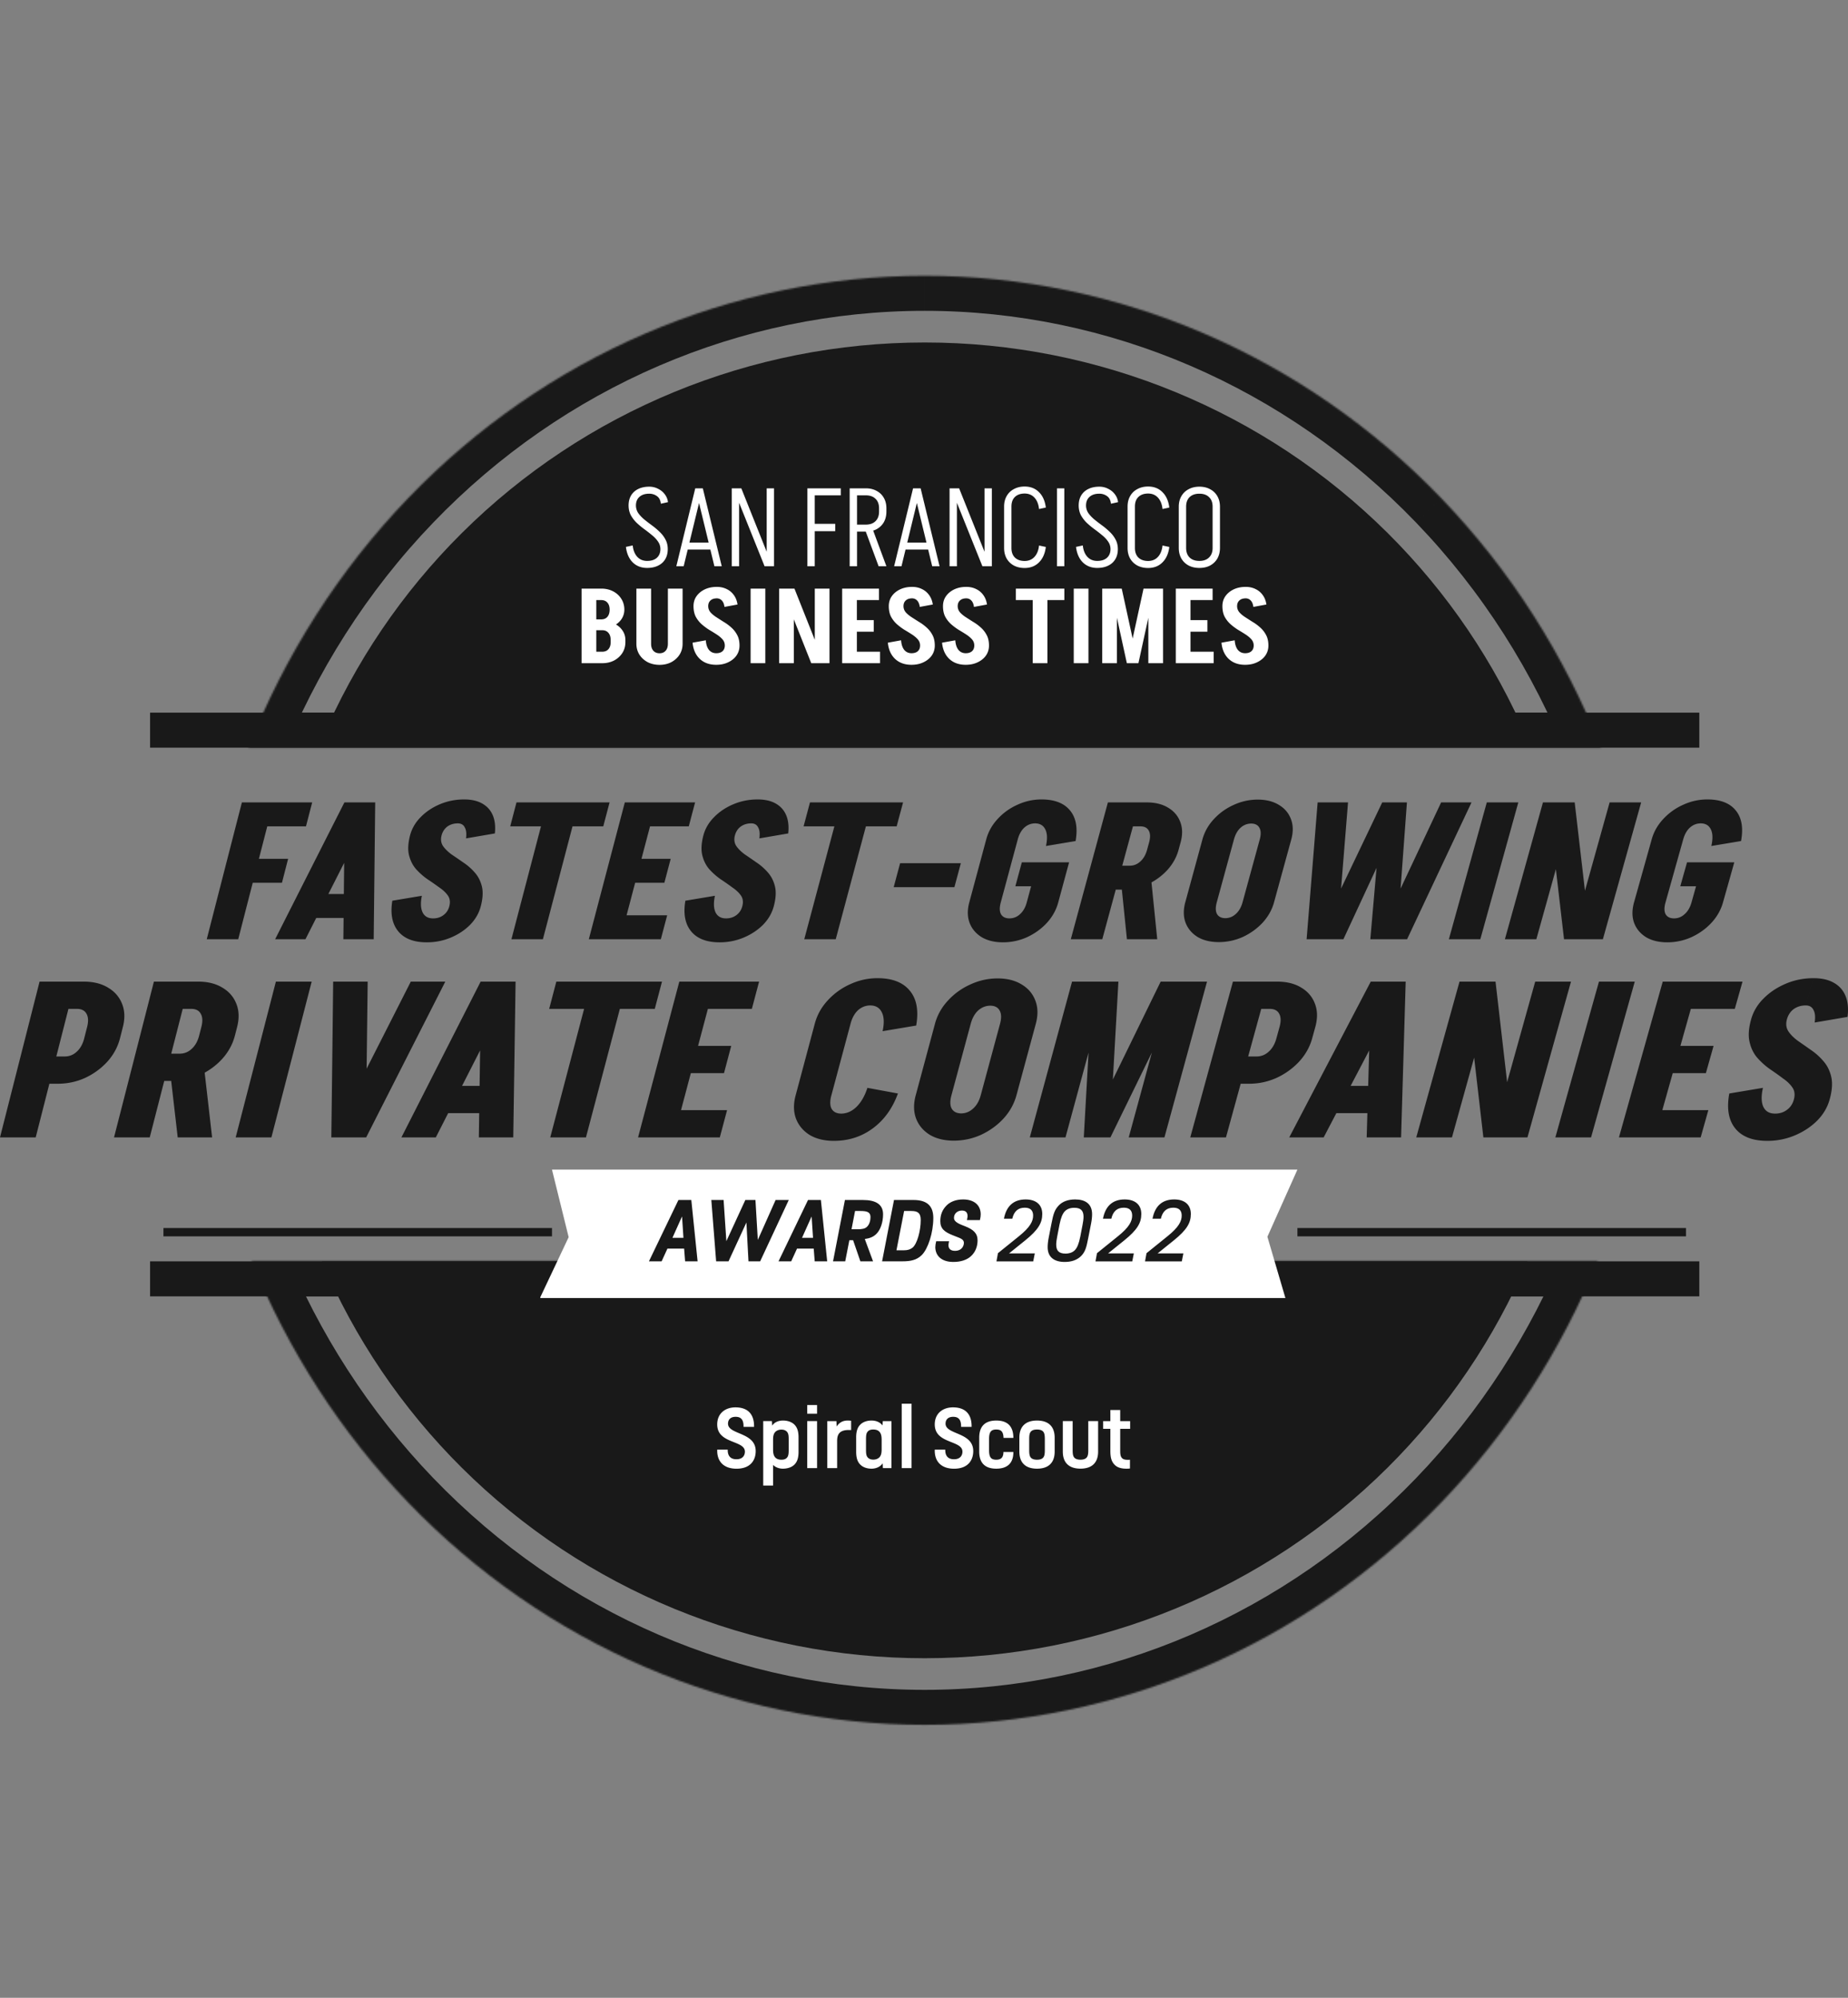
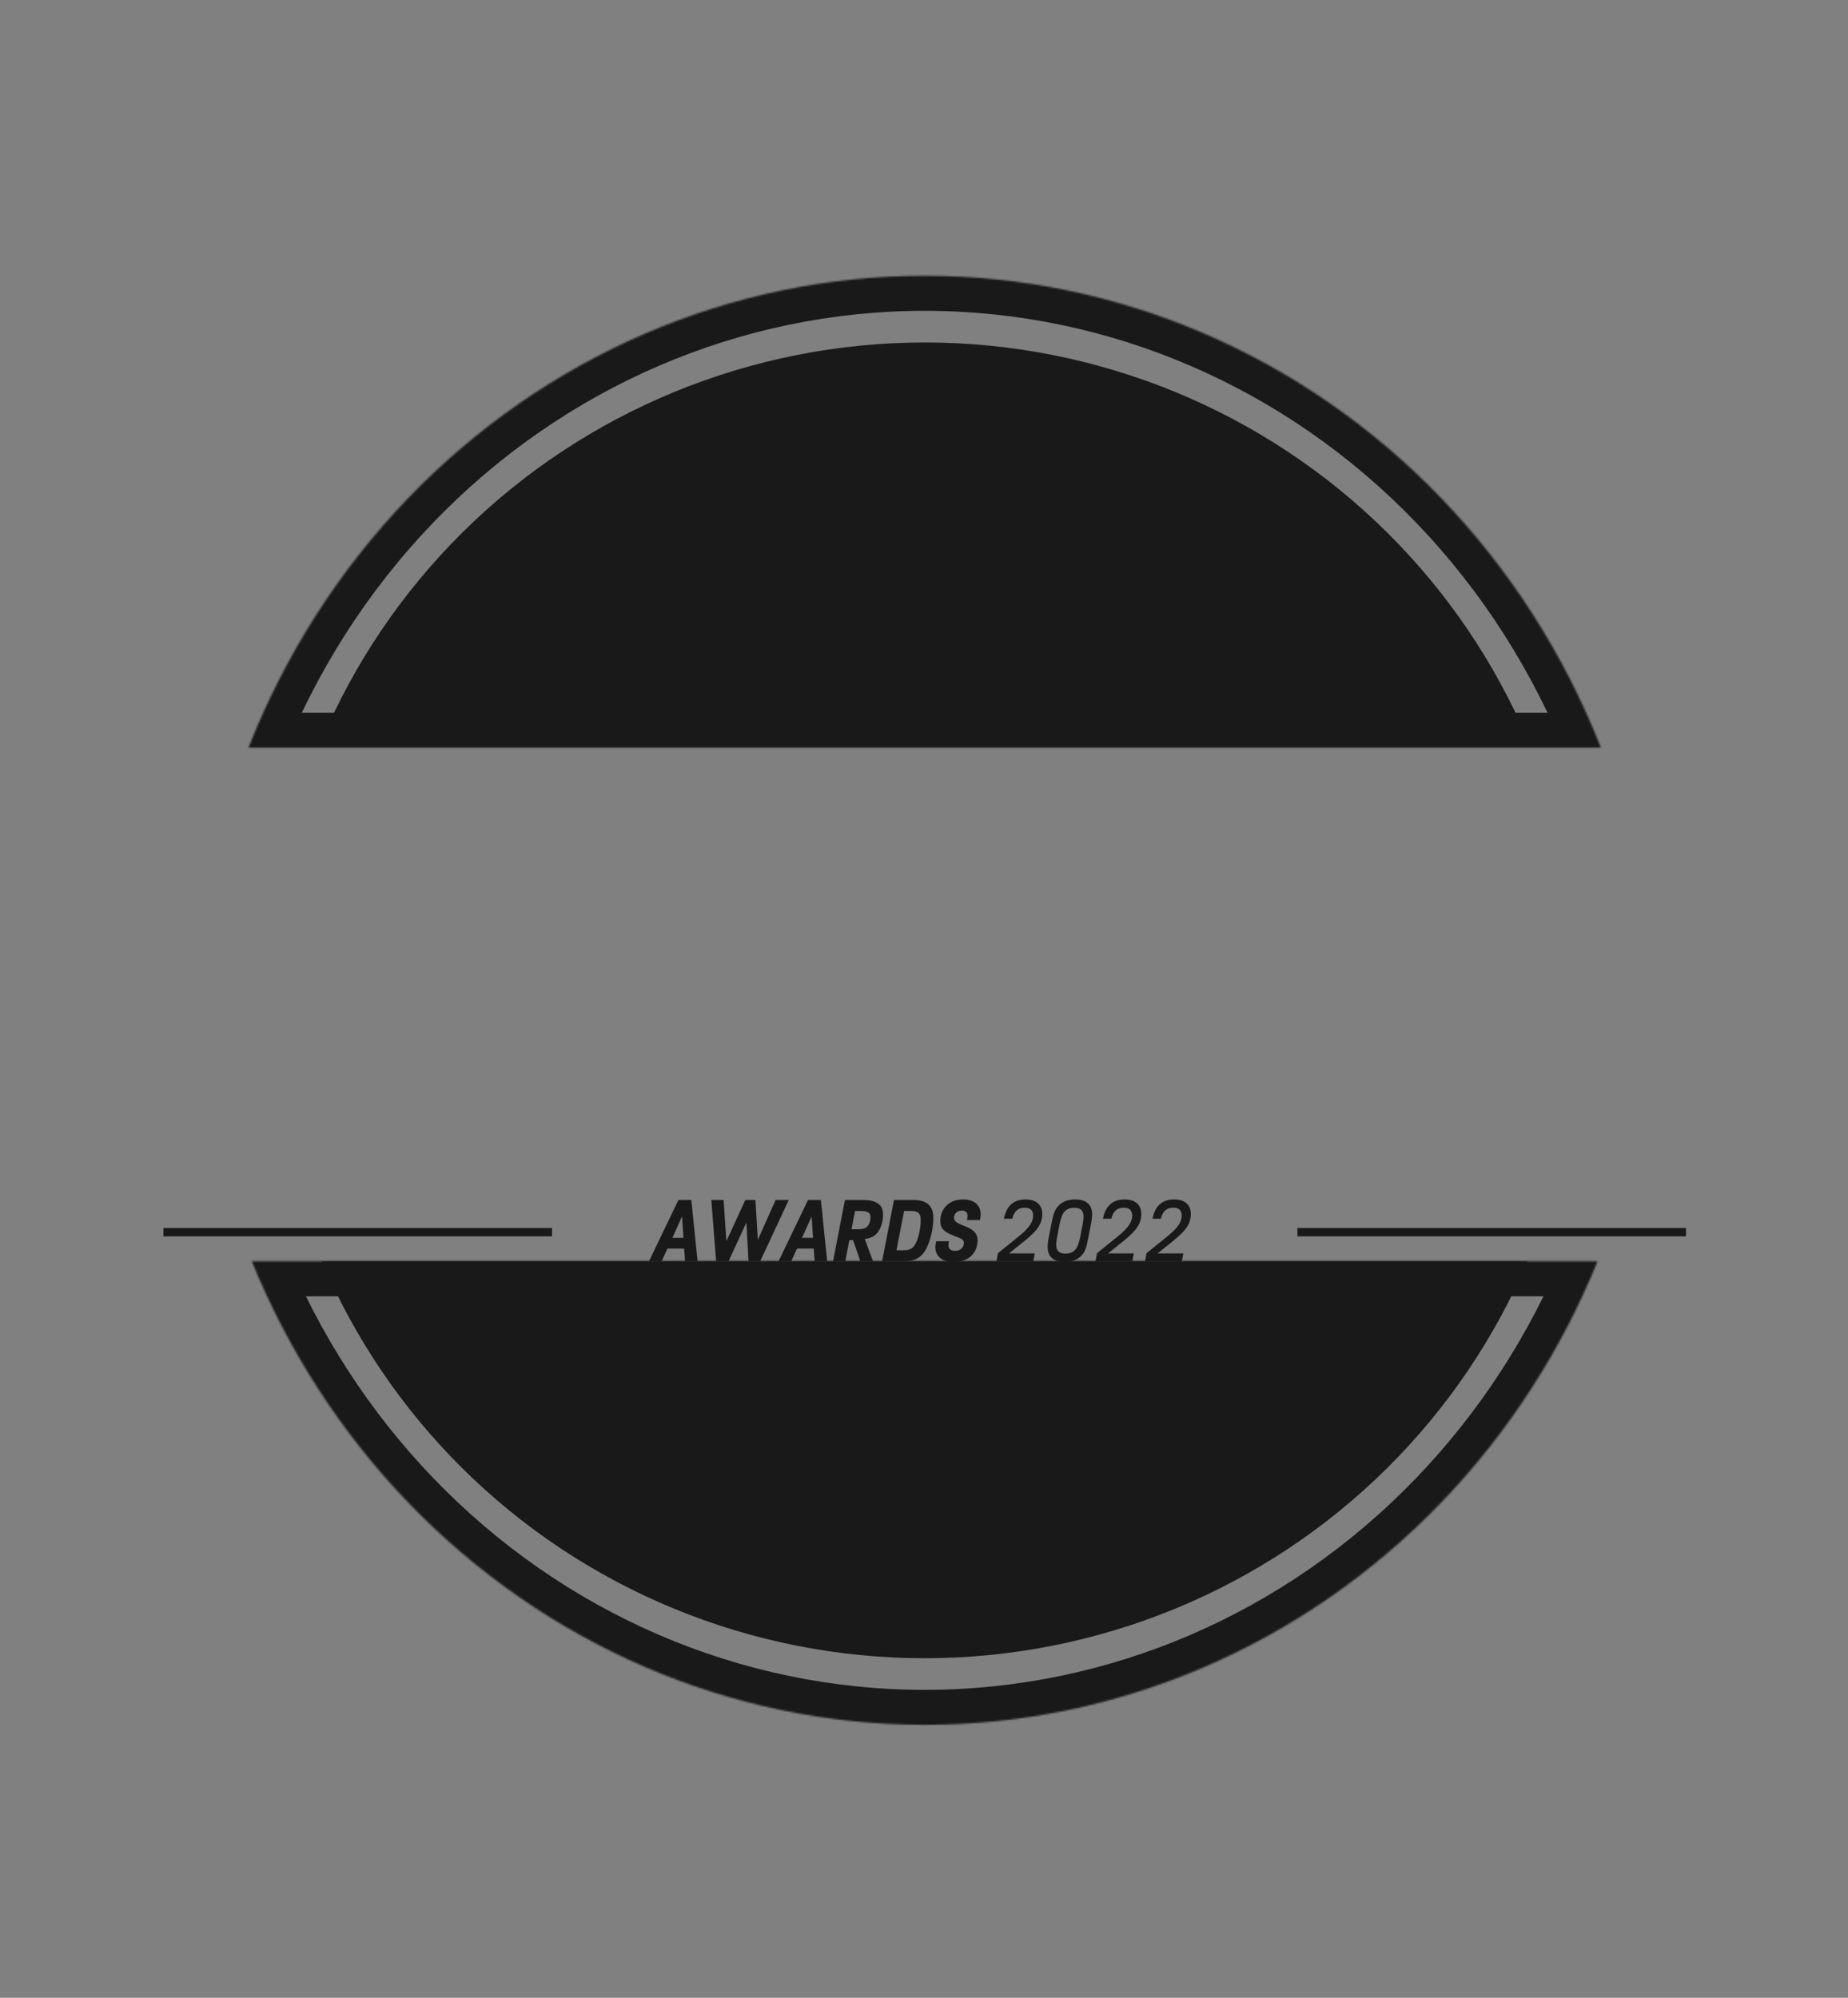
<svg xmlns="http://www.w3.org/2000/svg" width="1110" height="1200" fill="none">
  <rect width="100%" height="100%" fill="#808080" stroke="none" />
  <g clip-path="url(#a)">
    <g clip-path="url(#b)">
      <path fill="#191919" fill-rule="evenodd" d="M193.326 757.647c19.543 45.881 47.921 88.065 84.062 123.978 73.731 73.26 173.73 114.417 278.001 114.417 104.269 0 204.269-41.157 277.999-114.417 36.142-35.913 64.521-78.097 84.062-123.978H193.326ZM917.521 444.107c-19.542-45.881-47.921-88.065-84.062-123.978-73.73-73.26-173.73-114.417-278-114.417-104.27 0-204.27 41.157-278 114.417-36.142 35.913-64.521 78.097-84.062 123.978h724.124Z" clip-rule="evenodd" />
      <mask id="c" width="813" height="285" x="149" y="165" maskUnits="userSpaceOnUse" style="mask-type:alpha">
        <path fill="#fff" fill-rule="evenodd" d="M961.585 449.122c-21.86-55.532-54.245-106.573-95.845-149.824-82.304-85.574-193.933-133.649-310.33-133.648-116.396 0-228.025 48.074-310.33 133.648-41.599 43.251-73.986 94.292-95.844 149.824h812.349Z" clip-rule="evenodd" />
      </mask>
      <g mask="url(#c)">
        <path fill="#191919" d="m865.733 299.314 15.161-14.582-15.161 14.582Zm95.844 149.824v21.035h30.885l-11.311-28.74-19.574 7.705ZM245.072 299.314l15.161 14.581-15.161-14.581Zm-95.844 149.824-19.573-7.705-11.313 28.74h30.886v-21.035Zm701.344-135.243c39.648 41.223 70.556 89.912 91.432 142.948l39.147-15.41c-22.842-58.029-56.706-111.42-100.257-156.701l-30.322 29.163ZM555.403 186.701c110.547-.001 216.741 45.651 295.169 127.194l30.322-29.163c-86.181-89.603-203.246-140.101-325.491-140.1v42.069Zm-295.17 127.194c78.429-81.543 184.622-127.194 295.17-127.194v-42.069c-122.246 0-239.31 50.497-325.491 140.101l30.321 29.162Zm-91.432 142.948c20.876-53.035 51.784-101.725 91.432-142.948l-30.321-29.162c-43.551 45.28-77.415 98.671-100.257 156.7l39.146 15.41Zm-19.573 13.33h812.349v-42.07H149.228v42.07Z" />
      </g>
      <mask id="d" width="809" height="280" x="151" y="757" maskUnits="userSpaceOnUse" style="mask-type:alpha">
        <path fill="#fff" fill-rule="evenodd" d="M151.251 757.6c21.814 53.592 53.494 102.866 93.839 144.814 82.305 85.573 193.933 133.646 310.33 133.646 116.397 0 228.026-48.073 310.331-133.646 40.345-41.948 72.024-91.222 93.838-144.814H151.251Z" clip-rule="evenodd" />
      </mask>
      <g mask="url(#d)">
        <path fill="#191919" d="m245.093 902.431-15.161 14.581 15.161-14.581Zm-93.839-144.815v-21.035h-31.273l11.79 28.965 19.483-7.93Zm714.499 144.815 15.161 14.581-15.161-14.581Zm93.839-144.815 19.482 7.93 11.791-28.965h-31.273v21.035ZM260.253 887.849c-38.452-39.98-68.685-86.984-89.517-138.163l-38.965 15.86c22.796 56.006 55.923 107.55 98.161 151.466l30.321-29.163Zm295.17 127.191c-110.547 0-216.741-45.648-295.17-127.191l-30.321 29.163c86.181 89.608 203.245 140.098 325.491 140.098v-42.07Zm295.169-127.191c-78.428 81.543-184.622 127.191-295.169 127.191v42.07c122.245 0 239.31-50.49 325.491-140.098l-30.322-29.163Zm89.518-138.163c-20.833 51.179-51.065 98.183-89.518 138.163l30.322 29.163c42.238-43.916 75.364-95.46 98.16-151.466l-38.964-15.86Zm19.482-13.105H151.254v42.07h808.338v-42.07Z" />
      </g>
-       <path fill="#191919" d="M1020.69 428.07H90.147v21.035h930.543V428.07ZM1020.69 757.647H90.147v21.035h930.543v-21.035Z" />
-       <path fill="#fff" d="M396.678 329.908c0-1.694-.467-3.209-1.404-4.545-.891-1.338-2.072-2.608-3.543-3.812a84.029 84.029 0 0 0-4.612-3.61 48.77 48.77 0 0 1-4.68-3.877 19.55 19.55 0 0 1-3.543-4.613c-.891-1.738-1.337-3.699-1.337-5.882h4.412c0 1.648.446 3.164 1.337 4.545.936 1.337 2.117 2.607 3.543 3.811a107.275 107.275 0 0 0 4.68 3.61 43.19 43.19 0 0 1 4.613 3.878c1.47 1.381 2.651 2.919 3.542 4.612.937 1.694 1.405 3.654 1.405 5.883h-4.413Zm-19.119-26.206c0-2.406.512-4.457 1.537-6.15 1.025-1.694 2.473-2.986 4.346-3.878 1.872-.891 4.033-1.337 6.484-1.337v4.212c-2.496 0-4.457.646-5.883 1.938-1.382 1.248-2.072 2.987-2.072 5.215h-4.412Zm23.532 26.073c0 2.406-.513 4.456-1.538 6.15-1.026 1.694-2.474 2.986-4.345 3.877-1.828.892-3.99 1.338-6.485 1.338v-4.212c2.495 0 4.435-.624 5.816-1.872 1.426-1.292 2.139-3.053 2.139-5.281h4.413Zm-4.145-27.209c-.224-2.096-1.003-3.61-2.34-4.547-1.337-.98-2.897-1.47-4.68-1.47v-4.212c1.961 0 3.743.424 5.348 1.27 1.65.802 2.986 1.894 4.012 3.276 1.069 1.382 1.716 2.964 1.938 4.746l-4.278.937Zm-16.914 25.069c.312 2.897 1.226 5.17 2.741 6.819 1.515 1.649 3.498 2.474 5.95 2.474v4.212c-3.521 0-6.418-1.115-8.691-3.343-2.229-2.229-3.588-5.327-4.078-9.293l4.078-.869ZM411.851 330.094v-4.211h17.047v4.211h-17.047Zm10.161-36.769-11.365 46.798h-4.412l11.365-46.798h4.412Zm.134 0 11.365 46.798h-4.412l-11.365-46.798h4.412ZM459.241 340.123l-18.785-46.798h4.813l18.719 46.798h-4.747Zm-19.721 0v-46.798h4.412v46.798h-4.412Zm20.991 0v-46.798h4.412v46.798h-4.412ZM488.04 319.064v-4.413h13.638v4.413H488.04Zm-3.075-25.739h4.413v46.798h-4.413v-46.798Zm2.407 0h17.65v4.212h-17.65v-4.212ZM527.738 340.123l-8.625-23.266h4.68l8.624 23.266h-4.679Zm-15.644-20.792v-4.212h8.022v4.212h-8.022Zm0-21.794v-4.212h8.022v4.212h-8.022Zm15.911 9.827v-2.072h4.412v2.072h-4.412Zm4.412-2.005h-4.412c0-2.496-.713-4.412-2.139-5.749-1.382-1.382-3.321-2.073-5.816-2.073v-4.212c2.495 0 4.657.513 6.484 1.538 1.872.98 3.32 2.385 4.346 4.212 1.025 1.783 1.537 3.877 1.537 6.284Zm0 1.938c0 2.407-.512 4.525-1.537 6.352-1.026 1.783-2.474 3.186-4.346 4.212-1.827.979-3.989 1.47-6.484 1.47v-4.212c2.495 0 4.434-.691 5.816-2.072 1.426-1.381 2.139-3.298 2.139-5.75h4.412Zm-22.061 32.826v-46.798h4.412v46.798h-4.412ZM542.682 330.094v-4.211h17.047v4.211h-17.047Zm10.162-36.769-11.365 46.798h-4.412l11.365-46.798h4.412Zm.133 0 11.365 46.798h-4.412l-11.365-46.798h4.412ZM590.074 340.123l-18.786-46.798h4.814l18.718 46.798h-4.746Zm-19.721 0v-46.798h4.412v46.798h-4.412Zm20.991 0v-46.798h4.413v46.798h-4.413ZM603.108 329.143v-24.869h4.412v24.869h-4.412Zm0-24.869c0-2.407.513-4.501 1.537-6.284a10.419 10.419 0 0 1 4.347-4.211c1.871-1.026 4.032-1.538 6.484-1.538v4.211c-2.496 0-4.457.691-5.883 2.073-1.382 1.337-2.073 3.253-2.073 5.749h-4.412Zm0 24.869h4.412c0 2.451.691 4.368 2.073 5.75 1.426 1.381 3.387 2.072 5.883 2.072v4.211c-2.452 0-4.613-.49-6.484-1.47-1.872-1.025-3.321-2.429-4.347-4.212-1.024-1.827-1.537-3.944-1.537-6.351Zm20.992-23.398c-.312-2.897-1.225-5.17-2.741-6.819-1.515-1.649-3.499-2.474-5.95-2.474v-4.211c3.521 0 6.396 1.114 8.625 3.343 2.272 2.227 3.654 5.326 4.143 9.292l-4.077.869Zm0 21.928 4.077.868c-.489 3.967-1.871 7.065-4.143 9.293-2.229 2.228-5.104 3.342-8.625 3.342v-4.211c2.451 0 4.435-.824 5.95-2.474 1.516-1.649 2.429-3.921 2.741-6.818ZM634.861 340.123v-46.798h4.413v46.798h-4.413ZM667.026 329.908c0-1.694-.468-3.209-1.403-4.545-.892-1.338-2.073-2.608-3.544-3.812a83.308 83.308 0 0 0-4.613-3.61 49.267 49.267 0 0 1-4.68-3.877 19.546 19.546 0 0 1-3.542-4.613c-.892-1.738-1.338-3.699-1.338-5.882h4.413a8.21 8.21 0 0 0 1.337 4.545c.936 1.337 2.116 2.607 3.543 3.811a107.882 107.882 0 0 0 4.68 3.61 43.177 43.177 0 0 1 4.612 3.878c1.472 1.381 2.653 2.919 3.544 4.612.936 1.694 1.403 3.654 1.403 5.883h-4.412Zm-19.12-26.206c0-2.406.513-4.457 1.538-6.15 1.026-1.694 2.474-2.986 4.345-3.878 1.872-.891 4.034-1.337 6.485-1.337v4.212c-2.495 0-4.457.646-5.883 1.938-1.381 1.248-2.072 2.987-2.072 5.215h-4.413Zm23.532 26.073c0 2.406-.512 4.456-1.537 6.15s-2.473 2.986-4.345 3.877c-1.827.892-3.989 1.338-6.485 1.338v-4.212c2.496 0 4.434-.624 5.816-1.872 1.426-1.292 2.139-3.053 2.139-5.281h4.412Zm-4.144-27.209c-.223-2.096-1.003-3.61-2.34-4.547-1.338-.98-2.897-1.47-4.68-1.47v-4.212c1.961 0 3.744.424 5.349 1.27 1.648.802 2.986 1.894 4.01 3.276 1.07 1.382 1.716 2.964 1.94 4.746l-4.279.937Zm-16.913 25.069c.311 2.897 1.225 5.17 2.74 6.819 1.516 1.649 3.499 2.474 5.95 2.474v4.212c-3.521 0-6.418-1.115-8.69-3.343-2.229-2.229-3.588-5.327-4.079-9.293l4.079-.869ZM677.278 329.143v-24.869h4.412v24.869h-4.412Zm0-24.869c0-2.407.513-4.501 1.537-6.284a10.405 10.405 0 0 1 4.346-4.211c1.872-1.026 4.033-1.538 6.484-1.538v4.211c-2.496 0-4.456.691-5.882 2.073-1.383 1.337-2.073 3.253-2.073 5.749h-4.412Zm0 24.869h4.412c0 2.451.69 4.368 2.073 5.75 1.426 1.381 3.386 2.072 5.882 2.072v4.211c-2.451 0-4.612-.49-6.484-1.47-1.873-1.025-3.321-2.429-4.346-4.212-1.024-1.827-1.537-3.944-1.537-6.351Zm20.992-23.398c-.313-2.897-1.226-5.17-2.742-6.819-1.514-1.649-3.498-2.474-5.95-2.474v-4.211c3.521 0 6.396 1.114 8.624 3.343 2.273 2.227 3.656 5.326 4.145 9.292l-4.077.869Zm0 21.928 4.077.868c-.489 3.967-1.872 7.065-4.145 9.293-2.228 2.228-5.103 3.342-8.624 3.342v-4.211c2.452 0 4.436-.824 5.95-2.474 1.516-1.649 2.429-3.921 2.742-6.818ZM728.354 329.173v-24.869h4.412v24.869h-4.412Zm-20.324 0v-24.869h4.413v24.869h-4.413Zm24.736-24.802h-4.412c0-2.496-.713-4.412-2.14-5.75-1.381-1.381-3.32-2.072-5.816-2.072v-4.212c2.496 0 4.657.513 6.484 1.537 1.873.981 3.321 2.385 4.347 4.212 1.024 1.783 1.537 3.878 1.537 6.285Zm-24.736 0c0-2.407.513-4.502 1.538-6.285 1.025-1.827 2.474-3.231 4.345-4.212 1.872-1.024 4.034-1.537 6.485-1.537v4.212c-2.495 0-4.457.691-5.883 2.072-1.381 1.338-2.072 3.254-2.072 5.75h-4.413Zm24.736 24.735c0 2.407-.513 4.523-1.537 6.351-1.026 1.782-2.474 3.187-4.347 4.211-1.827.981-3.988 1.472-6.484 1.472v-4.212c2.496 0 4.435-.691 5.816-2.073 1.427-1.381 2.14-3.298 2.14-5.749h4.412Zm-24.736 0h4.413c0 2.451.691 4.368 2.072 5.749 1.426 1.382 3.388 2.073 5.883 2.073v4.212c-2.451 0-4.613-.491-6.485-1.472-1.871-1.024-3.32-2.429-4.345-4.211-1.025-1.828-1.538-3.944-1.538-6.351ZM430.79 870.736v.638c0 6.895 4.345 10.835 11.589 10.835 8.169 0 11.531-4.867 11.531-10.603 0-11.474-16.631-9.735-16.631-16.457 0-2.491 1.565-4.114 4.578-4.114 3.129 0 4.752 1.623 4.752 5.678v.348h6.315v-.406c0-7.359-3.882-11.299-11.183-11.299-6.026 0-10.951 3.535-10.951 10.256 0 11.822 16.63 9.33 16.63 16.342 0 2.549-1.623 4.577-5.041 4.577-3.593 0-5.274-2.028-5.274-5.505v-.29h-6.315ZM458.431 853.623v38.708h5.911v-12.4c1.448 1.391 3.477 2.259 5.911 2.259 2.665 0 5.272-.811 6.895-2.433 1.623-1.622 2.492-3.882 2.492-7.707v-8.634c0-3.824-.869-6.084-2.492-7.707-1.623-1.622-4.172-2.434-6.837-2.434-2.956 0-5.274 1.159-6.49 3.072l-.174-2.724h-5.216Zm5.911 11.3c0-2.376.348-3.883 1.506-4.984.87-.753 2.029-1.217 3.477-1.217 1.565 0 2.55.464 3.304 1.217.868.985 1.1 2.086 1.1 4.636v6.374c0 2.55-.232 3.767-1.1 4.693-.754.812-1.739 1.159-3.304 1.159-1.448 0-2.607-.347-3.477-1.159-1.158-1.1-1.506-2.723-1.506-5.041v-5.678ZM484.859 853.619v28.22h5.911v-28.22h-5.911Zm0-9.677v5.216h5.911v-5.216h-5.911ZM496.913 853.623v28.22h5.91v-16.225c0-2.434.464-3.883 1.507-4.983 1.159-1.159 3.013-1.681 5.389-1.681.464 0 1.159 0 1.506.058v-5.62a18.507 18.507 0 0 0-2.085-.117c-2.84 0-5.042 1.159-6.606 3.593l-.116-3.245h-5.505ZM530.25 853.623l-.173 2.607c-1.392-1.912-3.768-2.955-6.606-2.955-2.666 0-5.1.812-6.723 2.434-1.622 1.623-2.492 3.883-2.492 7.707v8.634c0 3.825.87 6.085 2.492 7.707 1.623 1.622 4.057 2.433 6.723 2.433 3.013 0 5.447-1.332 6.721-3.244l.116 2.897h5.157v-28.22h-5.215Zm-10.083 10.894c0-2.549.233-3.766 1.101-4.694.753-.811 1.739-1.159 3.303-1.159 1.449 0 2.608.348 3.477 1.159 1.159 1.101 1.507 2.724 1.507 5.042v5.678c0 2.376-.348 3.882-1.507 4.984-.869.754-2.028 1.216-3.477 1.216-1.564 0-2.55-.462-3.303-1.216-.868-.985-1.101-2.086-1.101-4.635v-6.375ZM541.615 843.142v38.708h5.91v-38.708h-5.91ZM561.457 870.736v.638c0 6.895 4.345 10.835 11.589 10.835 8.169 0 11.531-4.867 11.531-10.603 0-11.474-16.631-9.735-16.631-16.457 0-2.491 1.565-4.114 4.578-4.114 3.129 0 4.752 1.623 4.752 5.678v.348h6.315v-.406c0-7.359-3.882-11.299-11.183-11.299-6.026 0-10.951 3.535-10.951 10.256 0 11.822 16.63 9.33 16.63 16.342 0 2.549-1.623 4.577-5.041 4.577-3.593 0-5.274-2.028-5.274-5.505v-.29h-6.315ZM594.078 864.401c0-4.288 1.216-5.737 4.345-5.737 2.898 0 4.23 1.275 4.347 5.042h5.91c0-6.954-3.476-10.431-10.257-10.431-6.779 0-10.256 3.477-10.256 10.315v8.344c0 6.78 3.477 10.256 10.256 10.256 6.665 0 10.257-3.36 10.257-9.85v-.174h-5.968c0 3.245-1.391 4.635-4.289 4.635-3.129 0-4.345-1.39-4.345-5.736v-6.664ZM612.274 871.934c0 6.78 3.825 10.256 10.605 10.256 6.779 0 10.604-3.476 10.604-10.256v-8.344c0-6.838-3.825-10.315-10.604-10.315-6.78 0-10.605 3.477-10.605 10.315v8.344Zm5.911-7.533c0-2.26.232-3.535.928-4.403.753-.928 2.027-1.334 3.766-1.334 1.738 0 3.013.406 3.766 1.334.695.868.928 2.143.928 4.403v6.664c0 2.318-.233 3.535-.928 4.404-.753.927-2.028 1.332-3.766 1.332-1.739 0-3.013-.405-3.766-1.332-.696-.869-.928-2.086-.928-4.404v-6.664ZM638.373 853.604v18.311c0 6.779 3.825 10.256 10.604 10.256 6.779 0 10.605-3.477 10.605-10.256v-18.311h-5.911v17.441c0 2.318-.232 3.535-.928 4.405-.753.926-2.028 1.332-3.766 1.332-1.739 0-3.013-.406-3.766-1.332-.695-.87-.928-2.087-.928-4.405v-17.441h-5.91ZM666.942 846.959v6.664h-4.345v4.636h4.345v13.212c0 3.94.638 6.258 2.318 8.112 1.45 1.681 3.826 2.607 7.186 2.607.811 0 1.449 0 2.26-.115v-5.274c-.406.058-.695.058-1.333.058-1.738 0-2.897-.347-3.534-1.158-.753-.87-.986-2.029-.986-4.23v-13.212h5.969v-4.636h-5.969v-6.664h-5.911ZM361.105 377.618v-5.576c1.587 0 2.82-.502 3.696-1.503.92-1.045 1.379-2.507 1.379-4.387h8.834c0 2.172-.605 4.135-1.817 5.89-1.211 1.712-2.882 3.07-5.012 4.073-2.089 1.002-4.448 1.503-7.08 1.503Zm-3.884 20.739v-6.892h4.51v6.892h-4.51Zm0-19.799v-6.516h4.51v6.516h-4.51Zm9.586 7.143v-1.253h8.834v1.253h-8.834Zm0-1.19c0-1.88-.46-3.343-1.379-4.386-.877-1.045-2.109-1.567-3.697-1.567v-5.576c2.632 0 4.992.501 7.081 1.503 2.129 1.003 3.8 2.381 5.012 4.136 1.211 1.712 1.817 3.675 1.817 5.89h-8.834Zm-9.586-24.06v-6.892h3.884v6.892h-3.884Zm17.793 5.764h-8.834c0-1.838-.459-3.258-1.379-4.261-.876-1.002-2.109-1.503-3.696-1.503v-6.892c2.674 0 5.055.542 7.143 1.628 2.088 1.087 3.738 2.591 4.949 4.512 1.212 1.921 1.817 4.094 1.817 6.516Zm.627 19.423c0 2.465-.606 4.657-1.817 6.579-1.212 1.88-2.861 3.383-4.95 4.511-2.088 1.086-4.469 1.629-7.143 1.629v-6.892c1.588 0 2.82-.502 3.697-1.504.919-1.044 1.379-2.485 1.379-4.323h8.834Zm-26.315 12.719v-44.798h8.834v44.798h-8.834ZM401.168 386.703v-33.144h8.834v33.144h-8.834Zm-18.922 0v-33.144h8.834v33.144h-8.834Zm27.756-.063c0 2.465-.605 4.658-1.817 6.579-1.211 1.88-2.861 3.384-4.95 4.512-2.088 1.086-4.469 1.628-7.142 1.628v-6.954c1.587 0 2.819-.501 3.696-1.504.919-1.002 1.379-2.423 1.379-4.261h8.834Zm-27.756 0h8.834c0 1.838.46 3.259 1.378 4.261.919 1.003 2.172 1.504 3.76 1.504v6.954c-2.674 0-5.076-.542-7.205-1.628-2.089-1.128-3.739-2.632-4.95-4.512-1.211-1.921-1.817-4.114-1.817-6.579ZM435.351 387.734c0-1.421-.46-2.653-1.378-3.696-.92-1.045-2.089-2.027-3.509-2.945a129.523 129.523 0 0 0-4.574-2.82 35.359 35.359 0 0 1-4.511-3.383 16.818 16.818 0 0 1-3.509-4.512c-.878-1.754-1.315-3.863-1.315-6.327h8.833c0 1.378.439 2.61 1.316 3.696.919 1.044 2.089 2.026 3.509 2.945a491.32 491.32 0 0 0 4.511 2.882 27.595 27.595 0 0 1 4.574 3.383c1.421 1.253 2.59 2.757 3.509 4.511.919 1.713 1.378 3.802 1.378 6.266h-8.834Zm-18.796-23.621c0-2.297.605-4.302 1.817-6.015 1.211-1.712 2.86-3.07 4.949-4.073 2.13-1.002 4.532-1.504 7.206-1.504v6.893c-1.588 0-2.841.418-3.76 1.253-.919.835-1.379 1.984-1.379 3.446h-8.833Zm27.63 23.621c0 2.256-.606 4.261-1.817 6.015-1.212 1.713-2.882 3.07-5.012 4.072-2.088 1.003-4.469 1.504-7.143 1.504v-6.955c1.587 0 2.84-.396 3.76-1.19.918-.835 1.378-1.984 1.378-3.446h8.834Zm-9.023-23.183c-.208-1.67-.73-2.944-1.565-3.822-.835-.876-1.859-1.315-3.07-1.315v-6.893c2.213 0 4.197.439 5.952 1.317a11.04 11.04 0 0 1 4.323 3.634c1.128 1.545 1.859 3.424 2.192 5.638l-7.832 1.441Zm-11.214 20.051c.166 2.464.793 4.385 1.879 5.763 1.128 1.337 2.59 2.005 4.386 2.005v6.955c-4.051 0-7.331-1.169-9.837-3.509-2.506-2.339-3.968-5.597-4.385-9.774l7.957-1.44ZM450.855 398.357v-44.798h8.834v44.798h-8.834ZM487.273 398.357l-17.795-44.798h7.707l17.794 44.798h-7.706Zm-19.298 0v-44.798h8.834v44.798h-8.834Zm21.427 0v-44.798h8.835v44.798h-8.835ZM512.171 398.357v-6.892h16.416v6.892h-16.416Zm.314-18.922v-6.954h12.343v6.954h-12.343Zm-6.641-25.876h8.833v44.798h-8.833v-44.798Zm6.954 0h15.162v6.892h-15.162v-6.892ZM552.646 387.734c0-1.421-.46-2.653-1.379-3.696-.919-1.045-2.088-2.027-3.508-2.945a129.523 129.523 0 0 0-4.574-2.82 35.289 35.289 0 0 1-4.511-3.383 16.798 16.798 0 0 1-3.509-4.512c-.878-1.754-1.316-3.863-1.316-6.327h8.834c0 1.378.439 2.61 1.316 3.696.919 1.044 2.089 2.026 3.509 2.945a491.32 491.32 0 0 0 4.511 2.882 27.595 27.595 0 0 1 4.574 3.383c1.42 1.253 2.589 2.757 3.509 4.511.919 1.713 1.378 3.802 1.378 6.266h-8.834Zm-18.797-23.621c0-2.297.606-4.302 1.817-6.015 1.212-1.712 2.861-3.07 4.95-4.073 2.13-1.002 4.532-1.504 7.205-1.504v6.893c-1.587 0-2.84.418-3.76 1.253-.918.835-1.378 1.984-1.378 3.446h-8.834Zm27.631 23.621c0 2.256-.606 4.261-1.817 6.015-1.212 1.713-2.882 3.07-5.012 4.072-2.088 1.003-4.469 1.504-7.143 1.504v-6.955c1.587 0 2.84-.396 3.759-1.19.919-.835 1.379-1.984 1.379-3.446h8.834Zm-9.023-23.183c-.208-1.67-.731-2.944-1.566-3.822-.836-.876-1.858-1.315-3.07-1.315v-6.893c2.214 0 4.198.439 5.953 1.317a11.048 11.048 0 0 1 4.323 3.634c1.128 1.545 1.859 3.424 2.192 5.638l-7.832 1.441Zm-11.214 20.051c.166 2.464.793 4.385 1.879 5.763 1.128 1.337 2.59 2.005 4.386 2.005v6.955c-4.052 0-7.331-1.169-9.837-3.509-2.506-2.339-3.969-5.597-4.386-9.774l7.958-1.44ZM585.2 387.734c0-1.421-.459-2.653-1.378-3.696-.919-1.045-2.089-2.027-3.509-2.945-1.42-.92-2.945-1.859-4.574-2.82a35.359 35.359 0 0 1-4.511-3.383 16.815 16.815 0 0 1-3.508-4.512c-.877-1.754-1.316-3.863-1.316-6.327h8.834c0 1.378.439 2.61 1.316 3.696.919 1.044 2.088 2.026 3.508 2.945 1.421.919 2.924 1.88 4.512 2.882a27.587 27.587 0 0 1 4.573 3.383c1.421 1.253 2.591 2.757 3.509 4.511.919 1.713 1.379 3.802 1.379 6.266H585.2Zm-18.796-23.621c0-2.297.606-4.302 1.817-6.015 1.211-1.712 2.861-3.07 4.949-4.073 2.13-1.002 4.532-1.504 7.206-1.504v6.893c-1.588 0-2.841.418-3.759 1.253-.92.835-1.379 1.984-1.379 3.446h-8.834Zm27.631 23.621c0 2.256-.607 4.261-1.818 6.015-1.211 1.713-2.881 3.07-5.012 4.072-2.088 1.003-4.469 1.504-7.143 1.504v-6.955c1.588 0 2.841-.396 3.76-1.19.919-.835 1.378-1.984 1.378-3.446h8.835Zm-9.022-23.183c-.21-1.67-.732-2.944-1.567-3.822-.835-.876-1.859-1.315-3.07-1.315v-6.893c2.214 0 4.198.439 5.952 1.317a11.034 11.034 0 0 1 4.323 3.634c1.128 1.545 1.859 3.424 2.194 5.638l-7.832 1.441Zm-11.216 20.051c.167 2.464.793 4.385 1.88 5.763 1.127 1.337 2.589 2.005 4.385 2.005v6.955c-4.051 0-7.33-1.169-9.836-3.509-2.506-2.339-3.968-5.597-4.386-9.774l7.957-1.44ZM610.165 360.451v-6.892h29.134v6.892h-29.134Zm10.15 37.906v-44.798h8.834v44.798h-8.834ZM644.947 398.357v-44.798h8.834v44.798h-8.834ZM677.092 398.357l9.774-44.798h6.704l-9.774 44.798h-6.704Zm-.25 0-9.774-44.798h6.704l9.774 44.798h-6.704Zm-14.787 0v-44.798h8.835v44.798h-8.835Zm27.694 0v-44.798h8.835v44.798h-8.835ZM712.567 398.357v-6.892h16.416v6.892h-16.416Zm.313-18.922v-6.954h12.344v6.954H712.88Zm-6.641-25.876h8.834v44.798h-8.834v-44.798Zm6.955 0h15.162v6.892h-15.162v-6.892ZM753.03 387.734c0-1.421-.46-2.653-1.378-3.696-.92-1.045-2.089-2.027-3.509-2.945-1.42-.92-2.945-1.859-4.574-2.82a35.359 35.359 0 0 1-4.511-3.383 16.838 16.838 0 0 1-3.509-4.512c-.877-1.754-1.316-3.863-1.316-6.327h8.834c0 1.378.439 2.61 1.317 3.696.918 1.044 2.088 2.026 3.509 2.945 1.419.919 2.923 1.88 4.51 2.882a27.553 27.553 0 0 1 4.574 3.383c1.42 1.253 2.59 2.757 3.509 4.511.919 1.713 1.379 3.802 1.379 6.266h-8.835Zm-18.797-23.621c0-2.297.606-4.302 1.817-6.015 1.212-1.712 2.862-3.07 4.95-4.073 2.131-1.002 4.533-1.504 7.205-1.504v6.893c-1.587 0-2.84.418-3.759 1.253s-1.379 1.984-1.379 3.446h-8.834Zm27.632 23.621c0 2.256-.606 4.261-1.817 6.015-1.212 1.713-2.883 3.07-5.013 4.072-2.088 1.003-4.469 1.504-7.142 1.504v-6.955c1.586 0 2.839-.396 3.759-1.19.918-.835 1.378-1.984 1.378-3.446h8.835Zm-9.023-23.183c-.209-1.67-.732-2.944-1.567-3.822-.835-.876-1.858-1.315-3.07-1.315v-6.893c2.215 0 4.198.439 5.953 1.317a11.04 11.04 0 0 1 4.323 3.634c1.128 1.545 1.859 3.424 2.193 5.638l-7.832 1.441Zm-11.215 20.051c.166 2.464.793 4.385 1.879 5.763 1.128 1.337 2.591 2.005 4.387 2.005v6.955c-4.052 0-7.332-1.169-9.838-3.509-2.506-2.339-3.968-5.597-4.386-9.774l7.958-1.44Z" />
-       <path fill="#191919" d="M147.235 530.265c1.235-4.795 2.467-9.589 3.696-14.384h22.126l-3.706 14.384h-22.116Zm-1.944-48.28h18.942c-7.059 27.393-14.107 54.788-21.145 82.186h-18.901c7.024-27.398 14.06-54.793 21.104-82.186Zm15.526 0h26.694l-3.726 14.384h-26.684c1.235-4.795 2.474-9.589 3.716-14.384ZM185.975 551.38l3.706-14.384h29.168l-3.726 14.384h-29.148Zm39.165-69.395a107440.897 107440.897 0 0 0-41.669 82.186h-18.21a74544.254 74544.254 0 0 1 41.609-82.186h18.27Zm.22 0-.901 82.186h-18.22l.861-82.186h18.26ZM269.885 544.342c.651-2.515.371-4.648-.851-6.391-1.212-1.753-2.955-3.386-5.209-4.908a170.274 170.274 0 0 0-7.041-4.908 39.884 39.884 0 0 1-6.862-6.05c-1.993-2.284-3.395-5.059-4.227-8.334-.821-3.276-.611-7.272.611-11.99h18.932c-.631 2.434-.351 4.568.841 6.401 1.222 1.743 2.915 3.415 5.078 5.018a458.409 458.409 0 0 1 7.152 4.908 33.611 33.611 0 0 1 6.782 5.93c2.063 2.284 3.505 5.068 4.327 8.334.811 3.275.601 7.272-.631 11.99h-18.902Zm-23.609-42.461c1.092-4.187 3.226-7.873 6.421-11.078 3.195-3.266 7.082-5.86 11.599-7.753 4.528-1.903 9.346-2.855 14.444-2.855a9712.882 9712.882 0 0 1-3.756 14.374c-2.434 0-4.538.651-6.331 1.943-1.692 1.292-2.854 3.085-3.445 5.369h-18.932Zm42.511 42.461c-1.092 4.186-3.236 7.913-6.451 11.188-3.175 3.195-7.032 5.74-11.549 7.643-4.528 1.903-9.316 2.854-14.404 2.854l3.746-14.383c2.424 0 4.498-.652 6.19-1.944 1.783-1.292 2.965-3.075 3.566-5.358h18.902Zm-8.855-40.748c.371-2.895.11-5.098-.781-6.621-.802-1.603-2.194-2.404-4.167-2.404 1.255-4.788 2.507-9.579 3.756-14.374 4.337 0 7.923.792 10.778 2.394 2.925 1.603 5.068 3.917 6.4 6.962 1.333 3.045 1.773 6.731 1.323 11.068a17387.5 17387.5 0 0 1-17.309 2.975Zm-26.534 34.467c-.871 4.257-.731 7.613.471 10.047 1.202 2.354 3.285 3.536 6.26 3.536l-3.746 14.383c-7.823 0-13.542-2.203-17.178-6.621-3.646-4.417-4.828-10.537-3.556-18.38l17.749-2.965ZM306.461 496.369l3.766-14.384h55.913a76260.03 76260.03 0 0 1-3.787 14.384h-55.892Zm.731 67.802c7.165-27.398 14.337-54.793 21.516-82.186h18.941l-21.556 82.186h-18.901ZM368.007 564.171l3.786-14.383h28.938c-1.262 4.795-2.527 9.588-3.796 14.383h-28.928Zm8.935-33.906 3.786-14.384h22.117a9537.407 9537.407 0 0 1-3.797 14.384h-22.106Zm-1.643-48.28h18.931c-7.224 27.393-14.446 54.788-21.665 82.186h-18.892c7.205-27.398 14.414-54.793 21.626-82.186Zm15.506 0h26.704c-1.269 4.795-2.534 9.589-3.796 14.384h-26.704c1.269-4.795 2.534-9.589 3.796-14.384ZM445.863 544.342c.672-2.515.401-4.648-.801-6.391-1.202-1.753-2.945-3.386-5.198-4.908a157.312 157.312 0 0 0-7.022-4.908 40.793 40.793 0 0 1-6.831-6.05c-1.974-2.284-3.366-5.059-4.177-8.334-.802-3.276-.581-7.272.661-11.99h18.941c-.651 2.434-.37 4.568.811 6.401 1.212 1.743 2.885 3.415 5.059 5.018a520.052 520.052 0 0 1 7.132 4.908 33.381 33.381 0 0 1 6.741 5.93c2.053 2.284 3.476 5.068 4.277 8.334.811 3.275.581 7.272-.681 11.99h-18.912Zm-23.398-42.461c1.112-4.187 3.265-7.873 6.48-11.078 3.216-3.266 7.092-5.86 11.63-7.753 4.537-1.903 9.355-2.855 14.454-2.855-1.275 4.795-2.548 9.586-3.817 14.374-2.434 0-4.547.651-6.33 1.943-1.723 1.292-2.875 3.085-3.476 5.369h-18.941Zm42.31 42.461c-1.112 4.186-3.276 7.913-6.501 11.188-3.205 3.195-7.072 5.74-11.589 7.643-4.538 1.903-9.346 2.854-14.424 2.854l3.806-14.383c2.434 0 4.508-.652 6.221-1.944 1.782-1.292 2.974-3.075 3.575-5.358h18.912Zm-8.655-40.748c.391-2.895.131-5.098-.751-6.621-.801-1.603-2.173-2.404-4.157-2.404 1.269-4.788 2.542-9.579 3.817-14.374 4.327 0 7.923.792 10.777 2.394 2.915 1.603 5.039 3.917 6.361 6.962s1.743 6.731 1.282 11.068c-5.776.995-11.552 1.986-17.329 2.975Zm-26.694 34.467c-.911 4.257-.771 7.613.401 10.047 1.212 2.354 3.285 3.536 6.24 3.536l-3.806 14.383c-7.813 0-13.532-2.203-17.148-6.621-3.616-4.417-4.768-10.537-3.446-18.38 5.917-.989 11.836-1.976 17.759-2.965ZM482.68 496.369l3.826-14.384h55.923c-1.29 4.795-2.575 9.589-3.857 14.384H482.68Zm.4 67.802c7.305-27.398 14.612-54.793 21.917-82.186h18.941l-21.956 82.186H483.08ZM536.796 532.896c1.282-4.795 2.567-9.589 3.856-14.384h36.481l-3.867 14.384h-36.47ZM609.872 532.352l3.887-14.384h28.387a9587.185 9587.185 0 0 1-3.897 14.384h-28.377Zm6.812 9.816c2.15-7.953 4.297-15.903 6.44-23.85h18.932c-2.151 7.947-4.305 15.897-6.461 23.85h-18.911Zm-34.517 0 10.256-38.123h18.932l-10.277 38.123h-18.911Zm10.226-38.003c1.222-4.568 3.506-8.644 6.832-12.22 3.335-3.646 7.292-6.501 11.889-8.554 4.608-2.134 9.446-3.196 14.544-3.196-1.295 4.795-2.587 9.586-3.876 14.374-2.434 0-4.598.842-6.491 2.514-1.823 1.673-3.145 4.037-3.966 7.082h-18.932Zm-10.196 37.893h18.911c-.822 3.045-.781 5.399.14 7.071.982 1.683 2.705 2.515 5.129 2.515l-3.887 14.383c-5.078 0-9.345-1.031-12.821-3.085-3.456-2.133-5.87-4.978-7.262-8.554-1.372-3.656-1.443-7.763-.21-12.33Zm46.066-33.896c.931-4.267.791-7.573-.391-9.937-1.172-2.434-3.235-3.656-6.2-3.656 1.289-4.788 2.581-9.579 3.876-14.374 7.833 0 13.553 2.204 17.159 6.621 3.616 4.337 4.728 10.458 3.345 18.371-5.93.988-11.859 1.98-17.789 2.975Zm7.362 33.896c-1.232 4.567-3.526 8.674-6.861 12.33-3.326 3.576-7.282 6.421-11.89 8.554-4.568 2.054-9.406 3.085-14.484 3.085 1.289-4.795 2.581-9.588 3.876-14.383 2.434 0 4.558-.832 6.381-2.515 1.883-1.672 3.245-4.026 4.067-7.071h18.911ZM676.886 564.171a81941.523 81941.523 0 0 0-3.857-37.782h18.23c1.289 12.594 2.568 25.189 3.837 37.782h-18.21Zm-7.843-29.799c1.295-4.788 2.594-9.579 3.896-14.374h5.699c-1.302 4.795-2.601 9.586-3.896 14.374h-5.699Zm10.317-38.003c1.295-4.795 2.594-9.589 3.896-14.384h5.71a76737.9 76737.9 0 0 0-3.907 14.384h-5.699Zm9.616 14.154c.42-1.563.844-3.123 1.272-4.678h18.921a884.804 884.804 0 0 0-1.272 4.678h-18.921Zm20.163-4.568h-18.921c.821-3.045.731-5.399-.251-7.082-.921-1.672-2.594-2.504-5.028-2.504l3.906-14.384c5.099 0 9.376 1.062 12.832 3.196 3.465 2.053 5.879 4.908 7.252 8.564 1.382 3.576 1.452 7.642.21 12.21Zm-1.212 4.447c-1.242 4.568-3.546 8.675-6.892 12.331-3.335 3.576-7.302 6.43-11.899 8.564-4.588 2.053-9.426 3.075-14.514 3.075 1.295-4.788 2.597-9.579 3.906-14.374 2.424 0 4.558-.841 6.381-2.514 1.893-1.673 3.265-4.037 4.097-7.082h18.921Zm-64.747 53.769c7.425-27.398 14.851-54.793 22.277-82.186h18.941a443892.95 443892.95 0 0 1-22.307 82.186H643.18ZM746.323 542.042a203216.9 203216.9 0 0 0 10.397-38.013h18.942a70238.996 70238.996 0 0 1-10.428 38.013h-18.911Zm-34.397 0c3.453-12.668 6.909-25.339 10.367-38.013h18.932a84364.698 84364.698 0 0 0-10.387 38.013h-18.912Zm63.676-37.782H756.66c.832-3.045.762-5.399-.23-7.072-.912-1.683-2.584-2.514-5.018-2.514 1.315-4.795 2.627-9.589 3.936-14.384 5.099 0 9.376 1.062 12.821 3.195 3.466 2.054 5.88 4.908 7.242 8.564 1.373 3.576 1.433 7.643.191 12.211Zm-53.379 0c1.252-4.568 3.536-8.635 6.862-12.211 3.365-3.656 7.332-6.51 11.929-8.564 4.608-2.133 9.466-3.195 14.565-3.195-1.31 4.795-2.622 9.589-3.937 14.384-2.424 0-4.598.831-6.501 2.514-1.823 1.673-3.145 4.027-3.976 7.072h-18.942Zm43.052 37.662c-1.252 4.568-3.566 8.684-6.912 12.33-3.345 3.576-7.312 6.431-11.91 8.565-4.587 2.053-9.425 3.075-14.514 3.075 1.31-4.788 2.622-9.579 3.937-14.374 2.424 0 4.557-.841 6.381-2.514 1.903-1.673 3.265-4.037 4.096-7.082h18.922Zm-53.319 0h18.912c-.832 3.045-.802 5.409.12 7.082.981 1.673 2.684 2.514 5.118 2.514a18798.98 18798.98 0 0 0-3.936 14.374c-5.089 0-9.366-1.022-12.811-3.075-3.446-2.134-5.86-4.989-7.242-8.565-1.353-3.646-1.413-7.762-.161-12.33ZM823.08 564.171c2.391-27.398 4.775-54.793 7.152-82.186h14.834c-2.01 27.393-4.027 54.788-6.05 82.186H823.08Zm-38.264 0c2.217-27.398 4.425-54.793 6.621-82.186h18.251a88831.189 88831.189 0 0 1-6.651 82.186h-18.221Zm6.151 0c13.088-27.398 26.176-54.793 39.265-82.186h14.834a644867.4 644867.4 0 0 1-38.153 82.186h-15.946Zm35.979 0c12.888-27.398 25.776-54.793 38.664-82.186h18.25a363918.404 363918.404 0 0 0-38.694 82.186h-18.22ZM870.263 564.171c7.599-27.398 15.192-54.793 22.777-82.186h18.932c-7.6 27.393-15.205 54.788-22.818 82.186h-18.891ZM939.432 564.171a49322.69 49322.69 0 0 0-9.585-82.186h15.986c3.198 27.393 6.378 54.788 9.536 82.186h-15.937Zm-35.518 0a216868.61 216868.61 0 0 0 22.857-82.186h18.942a135380.44 135380.44 0 0 1-22.908 82.186h-18.891Zm39.956 0c7.659-27.398 15.308-54.793 22.948-82.186h18.941a135518.33 135518.33 0 0 1-22.988 82.186H943.87ZM1009.27 532.352c1.35-4.795 2.69-9.589 4.05-14.384h28.38c-1.35 4.795-2.69 9.589-4.04 14.384h-28.39Zm6.7 9.816c2.23-7.953 4.48-15.903 6.71-23.85h18.92c-2.23 7.947-4.48 15.897-6.72 23.85h-18.91Zm-34.528 0c3.566-12.708 7.129-25.415 10.688-38.123h18.93c-3.56 12.708-7.13 25.415-10.7 38.123h-18.918Zm10.648-38.003c1.282-4.568 3.596-8.644 6.951-12.22a36.38 36.38 0 0 1 11.979-8.554 34.44 34.44 0 0 1 14.59-3.196c-1.35 4.795-2.69 9.586-4.02 14.374-2.44 0-4.62.842-6.52 2.514-1.85 1.673-3.19 4.037-4.04 7.082h-18.94Zm-10.618 37.893h18.918c-.848 3.045-.838 5.399.06 7.071.98 1.683 2.68 2.515 5.1 2.515-1.35 4.795-2.69 9.588-4.04 14.383-5.083 0-9.35-1.031-12.796-3.085-3.425-2.133-5.809-4.978-7.172-8.554-1.322-3.656-1.342-7.763-.07-12.33Zm46.448-33.896c.97-4.267.87-7.573-.28-9.937-1.15-2.434-3.21-3.656-6.16-3.656 1.33-4.788 2.67-9.579 4.02-14.374 7.83 0 13.53 2.204 17.08 6.621 3.58 4.337 4.63 10.458 3.18 18.371-5.95.988-11.9 1.98-17.84 2.975Zm7 33.896c-1.29 4.567-3.63 8.674-7.02 12.33-3.36 3.576-7.34 6.421-11.97 8.554a35.303 35.303 0 0 1-14.53 3.085c1.35-4.795 2.69-9.588 4.04-14.383 2.44 0 4.57-.832 6.4-2.515 1.92-1.672 3.3-4.026 4.16-7.071h18.92ZM39.816 605.997l4.167-16.367h6.47l-4.166 16.367h-6.471Zm-11.439 44.964c1.389-5.456 2.781-10.915 4.177-16.377h6.46a12086.38 12086.38 0 0 1-4.176 16.377h-6.461Zm22.177-27.155c.6-2.343 1.198-4.684 1.793-7.021h21.475l-1.783 7.021H50.554Zm23.238-6.891H52.317c.881-3.466.74-6.15-.411-8.053-1.072-1.913-2.985-2.865-5.75-2.865l4.167-16.367c5.78 0 10.658 1.212 14.604 3.636 3.977 2.344 6.782 5.589 8.404 9.746 1.633 4.067 1.793 8.704.461 13.903Zm-1.723 6.761c-1.332 5.199-3.856 9.877-7.592 14.033-3.716 4.067-8.174 7.323-13.342 9.747-5.169 2.333-10.638 3.505-16.417 3.505l4.166-16.377c2.765 0 5.159-.951 7.202-2.854 2.124-1.904 3.626-4.588 4.508-8.054h21.475ZM0 683.185a481881.7 481881.7 0 0 0 23.77-93.555h21.495c-7.926 31.185-15.866 62.37-23.82 93.555H0ZM106.735 683.185a23198.182 23198.182 0 0 0-4.968-43.011h20.694c1.656 14.336 3.303 28.674 4.938 43.011h-20.664Zm-9.365-33.916c1.402-5.456 2.801-10.911 4.196-16.367h6.461c-1.395 5.456-2.794 10.911-4.197 16.367h-6.46Zm11.088-43.272c1.402-5.456 2.802-10.911 4.197-16.367h6.471c-1.403 5.456-2.802 10.911-4.197 16.367h-6.471Zm11.148 16.117 1.363-5.329h21.485c-.461 1.776-.918 3.553-1.372 5.329h-21.476Zm22.808-5.199h-21.475c.891-3.466.761-6.15-.401-8.053-1.052-1.913-2.975-2.865-5.73-2.865 1.396-5.456 2.795-10.911 4.197-16.367 5.78 0 10.648 1.212 14.594 3.636 3.987 2.344 6.772 5.589 8.384 9.746 1.623 4.067 1.773 8.704.431 13.903Zm-1.302 5.068c-1.332 5.199-3.876 9.877-7.623 14.034-3.716 4.076-8.173 7.322-13.372 9.746-5.168 2.344-10.637 3.506-16.407 3.506l4.207-16.367c2.745 0 5.159-.952 7.192-2.865 2.133-1.903 3.636-4.588 4.527-8.054h21.476Zm-72.62 61.202c8-31.185 15.983-62.37 23.95-93.555h21.505c-7.986 31.185-15.987 62.37-24 93.555H68.492ZM141.566 683.185c8.06-31.185 16.107-62.37 24.14-93.555h21.505c-8.053 31.185-16.116 62.37-24.19 93.555h-21.455ZM199.266 683.185l47.478-93.555h20.725c-15.847 31.185-31.69 62.37-47.529 93.555h-20.674Zm-.261 0c.394-31.185.765-62.37 1.112-93.555h20.725c-.368 31.185-.755 62.37-1.162 93.555h-20.675ZM264.685 668.631l4.287-16.367h33.095c-1.429 5.456-2.862 10.911-4.297 16.367h-33.085Zm44.724-79.001c-15.879 31.185-31.755 62.37-47.629 93.555h-20.664a316899.81 316899.81 0 0 1 47.579-93.555h20.714Zm.271 0c-.448 31.185-.912 62.37-1.393 93.555h-20.674c.468-31.185.915-62.37 1.342-93.555h20.725ZM329.861 605.997c1.435-5.456 2.868-10.911 4.297-16.367h63.465l-4.327 16.367h-63.435Zm.651 77.188c8.214-31.185 16.424-62.37 24.631-93.555h21.495c-8.22 31.185-16.447 62.37-24.681 93.555h-21.445ZM399.546 683.185c1.449-5.456 2.895-10.911 4.337-16.367h32.834c-1.455 5.456-2.908 10.911-4.357 16.367h-32.814Zm10.237-38.594c1.449-5.456 2.894-10.911 4.337-16.367h25.091l-4.347 16.367h-25.081Zm-1.753-54.961h21.505l-24.821 93.555h-21.455c8.26-31.185 16.517-62.37 24.771-93.555Zm17.609 0h30.31l-4.347 16.367h-30.3c1.449-5.456 2.895-10.911 4.337-16.367ZM477.854 658.123c3.866-14.47 7.729-28.937 11.589-43.401h21.495l-11.619 43.401h-21.465Zm11.559-43.271c1.382-5.199 3.966-9.836 7.722-13.913 3.797-4.157 8.294-7.402 13.493-9.746 5.228-2.424 10.728-3.636 16.517-3.636-1.462 5.456-2.925 10.915-4.387 16.377-2.765 0-5.219.951-7.372 2.854-2.054 1.904-3.556 4.598-4.488 8.064h-21.485Zm-11.529 43.141h21.465c-.921 3.456-.871 6.15.17 8.054 1.132 1.903 3.065 2.854 5.83 2.854-1.469 5.462-2.935 10.921-4.397 16.377-5.77 0-10.618-1.172-14.564-3.505-3.907-2.434-6.651-5.68-8.244-9.747-1.563-4.166-1.643-8.844-.26-14.033Zm52.246-38.594c1.052-4.858.892-8.624-.461-11.308-1.322-2.775-3.676-4.157-7.041-4.157 1.462-5.462 2.925-10.921 4.387-16.377 8.895 0 15.385 2.514 19.472 7.542 4.117 4.938 5.389 11.91 3.826 20.915-6.724 1.129-13.452 2.257-20.183 3.385Zm-9.125 34.037c6.11 1.129 12.223 2.256 18.34 3.385-3.255 8.925-8.273 15.897-15.055 20.915-6.771 5.028-14.594 7.542-23.458 7.542l4.387-16.377c3.355 0 6.43-1.342 9.215-4.026 2.815-2.775 5.008-6.581 6.571-11.439ZM589.045 658.004c3.893-14.424 7.79-28.848 11.689-43.272h21.486l-11.72 43.272h-21.455Zm-39.045 0c3.88-14.424 7.763-28.848 11.649-43.272h21.476a86682.657 86682.657 0 0 0-11.669 43.272H550Zm72.149-43.022h-21.485c.941-3.455.841-6.15-.281-8.053-1.051-1.903-2.944-2.855-5.709-2.855 1.475-5.462 2.948-10.921 4.417-16.377 5.79 0 10.648 1.212 14.564 3.636 3.947 2.344 6.692 5.59 8.244 9.746 1.573 4.077 1.653 8.715.25 13.903Zm-60.57 0c1.393-5.188 3.977-9.826 7.753-13.903 3.796-4.156 8.294-7.402 13.502-9.746 5.229-2.424 10.738-3.636 16.518-3.636-1.47 5.456-2.942 10.915-4.418 16.377-2.754 0-5.218.952-7.372 2.855-2.063 1.903-3.576 4.598-4.507 8.053h-21.476Zm48.951 42.891c-1.402 5.189-4.006 9.877-7.803 14.034-3.766 4.066-8.263 7.312-13.492 9.746-5.189 2.334-10.678 3.506-16.447 3.506 1.469-5.456 2.942-10.915 4.417-16.377 2.755 0 5.169-.952 7.232-2.855 2.154-1.903 3.706-4.588 4.638-8.054h21.455Zm-60.5 0h21.456c-.932 3.466-.882 6.151.16 8.054 1.122 1.903 3.065 2.855 5.82 2.855l-4.428 16.377c-5.759 0-10.617-1.172-14.544-3.506-3.916-2.434-6.661-5.68-8.234-9.746-1.552-4.157-1.622-8.845-.23-14.034ZM651.498 683.185c15.205-31.185 30.424-62.37 45.656-93.555h15.536c-15.246 31.185-30.481 62.37-45.706 93.555h-15.486Zm-.521 0c1.756-31.185 3.506-62.37 5.249-93.555h15.546c-1.756 31.185-3.519 62.37-5.289 93.555h-15.506Zm-32.423 0c8.454-31.185 16.911-62.37 25.372-93.555h21.495c-8.481 31.185-16.958 62.37-25.432 93.555h-21.435Zm59.418 0 25.522-93.555H725c-8.527 31.185-17.051 62.37-25.572 93.555h-21.456ZM756.263 605.997c1.496-5.456 2.995-10.911 4.498-16.367h6.481c-1.503 5.456-3.002 10.911-4.498 16.367h-6.481Zm-12.34 44.964a22907.08 22907.08 0 0 1 4.497-16.377h6.471c-1.502 5.462-3.002 10.921-4.497 16.377h-6.471Zm22.718-27.155c.648-2.343 1.292-4.684 1.933-7.021h21.485c-.641 2.337-1.285 4.678-1.933 7.021h-21.485Zm23.388-6.891h-21.485c.951-3.466.871-6.15-.241-8.053-1.031-1.913-2.924-2.865-5.689-2.865 1.495-5.456 2.995-10.911 4.497-16.367 5.79 0 10.638 1.212 14.544 3.636 3.927 2.344 6.662 5.589 8.194 9.746 1.553 4.067 1.613 8.704.18 13.903Zm-1.863 6.761c-1.432 5.199-4.056 9.877-7.873 14.033-3.796 4.067-8.314 7.323-13.552 9.747-5.209 2.333-10.698 3.505-16.477 3.505 1.495-5.456 2.995-10.915 4.497-16.377 2.755 0 5.169-.951 7.252-2.854 2.164-1.904 3.716-4.588 4.668-8.054h21.485Zm-73.231 59.509 25.622-93.555h21.496a464737.99 464737.99 0 0 0-25.672 93.555h-21.446ZM798.168 668.631l4.507-16.367h33.105c-1.509 5.456-3.022 10.911-4.537 16.367h-33.075Zm45.896-79.001c-16.347 31.185-32.681 62.37-49.001 93.555h-20.674c16.3-31.185 32.617-62.37 48.951-93.555h20.724Zm.26 0c-.914 31.185-1.836 62.37-2.764 93.555h-20.664l2.704-93.555h20.724ZM890.987 683.185l-5.409-46.778c-1.803-15.592-3.609-31.184-5.419-46.777h18.13c1.803 15.593 3.603 31.185 5.399 46.777l5.389 46.778h-18.09Zm-40.306 0c8.647-31.185 17.305-62.37 25.973-93.555h21.505c-8.687 31.185-17.366 62.37-26.033 93.555h-21.445Zm45.345 0c8.687-31.185 17.386-62.37 26.093-93.555h21.495a130633.11 130633.11 0 0 0-26.143 93.555h-21.445ZM934.229 683.185c8.715-31.185 17.442-62.37 26.184-93.555h21.505c-8.761 31.185-17.509 62.37-26.243 93.555h-21.446ZM988.715 683.185l4.588-16.367h32.817c-1.54 5.456-3.08 10.911-4.61 16.367h-32.795Zm10.838-38.594c1.537-5.456 3.077-10.911 4.607-16.367h25.1l-4.62 16.367h-25.087Zm-.831-54.961h21.498c-8.8 31.185-17.58 62.37-26.346 93.555h-21.446c8.755-31.185 17.519-62.37 26.294-93.555Zm17.608 0h30.31c-1.54 5.456-3.08 10.911-4.63 16.367h-30.3l4.62-16.367ZM1077.44 660.588c.81-2.855.56-5.289-.78-7.272-1.33-1.994-3.24-3.857-5.79-5.59-2.4-1.823-5.03-3.686-7.85-5.589a43.96 43.96 0 0 1-7.61-6.891c-2.22-2.595-3.72-5.76-4.56-9.486-.86-3.726-.51-8.274 1.01-13.643h21.5c-.8 2.775-.53 5.199.77 7.282 1.33 1.984 3.19 3.897 5.64 5.71 2.5 1.733 5.18 3.596 7.98 5.589a36.654 36.654 0 0 1 7.53 6.761c2.28 2.595 3.84 5.76 4.68 9.486.83 3.726.49 8.274-1.03 13.643h-21.49Zm-25.62-48.34c1.35-4.768 3.88-8.965 7.58-12.601 3.72-3.727 8.21-6.671 13.39-8.835 5.18-2.174 10.66-3.255 16.47-3.255-1.55 5.456-3.1 10.915-4.66 16.377-2.76 0-5.17.731-7.23 2.203-1.97 1.473-3.32 3.516-4.05 6.111h-21.5Zm47.11 48.34c-1.36 4.767-3.9 9.004-7.64 12.731-3.7 3.646-8.14 6.54-13.32 8.714-5.17 2.164-10.65 3.245-16.41 3.245 1.53-5.456 3.07-10.915 4.62-16.377 2.76 0 5.12-.731 7.08-2.203 2.06-1.473 3.45-3.516 4.18-6.11h21.49Zm-8.96-46.387c.51-3.296.27-5.81-.71-7.543-.86-1.813-2.41-2.724-4.66-2.724 1.56-5.462 3.11-10.921 4.66-16.377 4.92 0 8.98.911 12.16 2.734 3.3 1.813 5.65 4.458 7.08 7.923 1.44 3.466 1.84 7.663 1.22 12.601l-19.75 3.386Zm-31.06 39.235c-1.11 4.858-1.02 8.664.26 11.439 1.31 2.684 3.64 4.026 7.01 4.026-1.55 5.462-3.09 10.921-4.62 16.377-8.88 0-15.32-2.514-19.34-7.542-4-5.018-5.17-11.99-3.52-20.915 6.73-1.129 13.47-2.256 20.21-3.385Z" />
-       <path fill="#fff" fill-rule="evenodd" d="M331.547 702.553h447.741l-18.029 40.327 10.817 36.8h-447.54v-.5l17.028-36.06-10.017-40.567Z" clip-rule="evenodd" />
      <path fill="#191919" d="M331.557 737.617H98.171v5.008h233.386v-5.008ZM1012.68 737.617H779.291v5.008h233.389v-5.008ZM407.498 720.792l-17.711 36.839h7.615l3.484-7.616h10.036l.591 7.616h7.497l-3.778-36.839h-7.734Zm2.066 10.095h.119l.826 12.635h-6.612l5.667-12.635ZM427.255 720.792l2.893 36.839h7.438l10.745-23.32 1.24 23.32h7.025l17.181-36.839h-7.911l-10.686 23.969-1.417-23.969h-6.081l-11.394 24.737-1.654-24.737h-7.379ZM485.333 720.792l-17.711 36.839h7.615l3.484-7.616h10.037l.59 7.616h7.497l-3.778-36.839h-7.734Zm2.066 10.095h.118l.827 12.635h-6.612l5.667-12.635ZM507.509 720.792l-7.144 36.839h7.32l2.48-12.693h2.244l4.368 12.693h7.615l-4.959-13.401c3.011-.414 5.196-1.299 6.967-3.07 2.421-2.362 4.014-6.967 4.014-11.749 0-6.022-4.368-8.619-12.161-8.619h-10.744Zm6.08 6.612h3.306c3.956 0 5.963.708 5.963 3.66 0 2.126-.649 4.428-2.066 5.786-1.181 1.181-2.893 1.535-5.786 1.535h-3.542l2.125-10.981ZM536.977 720.792l-7.144 36.839h12.28c4.723 0 8.501-.708 11.572-3.778 3.778-3.779 6.907-13.461 6.907-22.257 0-6.436-2.952-10.804-11.867-10.804h-11.748Zm6.081 6.612h4.368c4.192 0 5.609 1.534 5.609 5.431 0 6.554-2.184 14.288-4.841 16.531-1.358 1.121-2.952 1.653-5.373 1.653h-4.369l4.606-23.615ZM562.318 745.553c-.354 1.417-.531 2.775-.531 3.66.118 5.254 3.896 8.797 10.863 8.797 4.486 0 8.088-1.24 10.449-3.366 2.952-2.597 4.074-6.257 4.074-9.563 0-4.31-2.539-6.553-7.498-8.501l-1.062-.414c-4.192-1.594-5.61-2.893-5.61-4.605 0-2.716 2.185-4.428 4.783-4.428 2.184 0 3.424 1.122 3.365 3.366 0 .412-.059.885-.355 2.36h7.794c.354-1.652.472-2.42.472-3.423 0-5.491-3.897-8.974-10.568-8.974-4.487 0-7.793 1.476-9.918 3.601-2.716 2.716-3.778 5.845-3.778 9.447 0 4.368 2.301 6.434 7.556 8.501l2.244.885c2.479.945 4.368 1.654 4.368 3.66 0 1.299-.59 2.539-1.416 3.366-1.004 1.003-2.421 1.417-3.897 1.417-2.657 0-3.955-1.24-3.955-3.366 0-.471.059-1.062.353-2.42h-7.733ZM608.029 732.033c1.004-4.368 3.425-6.612 7.498-6.612 3.306 0 5.018 1.594 5.018 4.723 0 3.366-1.712 6.967-8.56 12.458l-12.575 10.153-.886 4.901h22.08l.945-4.782h-15.468l9.682-7.793c7.911-6.377 10.273-10.568 10.273-15.882 0-5.608-3.778-8.737-9.978-8.737-7.321 0-11.63 4.074-13.047 11.571h5.018ZM629.866 743.604c-.412 2.126-.59 3.956-.59 5.55 0 6.2 4.192 8.856 10.273 8.856 3.838 0 7.32-1.063 9.801-3.543 2.479-2.538 3.187-5.017 4.309-10.863l1.712-8.737c.413-2.125.591-3.956.591-5.549 0-6.2-4.074-8.856-10.155-8.856-4.251 0-7.616 1.24-9.86 3.601-2.42 2.539-3.247 4.959-4.368 10.804l-1.713 8.737Zm15.41-18.124c3.837 0 5.549 1.653 5.549 5.372 0 1.299-.236 3.129-.59 4.842l-1.358 7.084c-.886 4.369-1.83 6.613-3.248 8.147-1.298 1.3-3.128 2.067-5.667 2.067-3.837 0-5.549-1.653-5.549-5.373 0-1.298.236-3.128.59-4.841l1.358-7.084c.886-4.369 1.83-6.613 3.246-8.147 1.3-1.3 3.13-2.067 5.669-2.067ZM667.52 732.033c1.004-4.368 3.424-6.612 7.497-6.612 3.307 0 5.019 1.594 5.019 4.723 0 3.366-1.712 6.967-8.561 12.458L658.9 752.755l-.886 4.901h22.081l.944-4.782h-15.467l9.682-7.793c7.911-6.377 10.272-10.568 10.272-15.882 0-5.608-3.779-8.737-9.978-8.737-7.32 0-11.63 4.074-13.046 11.571h5.018ZM697.27 732.033c1.004-4.368 3.424-6.612 7.498-6.612 3.306 0 5.018 1.594 5.018 4.723 0 3.366-1.712 6.967-8.56 12.458l-12.575 10.153-.886 4.901h22.08l.945-4.782h-15.468l9.682-7.793c7.911-6.377 10.272-10.568 10.272-15.882 0-5.608-3.778-8.737-9.976-8.737-7.321 0-11.632 4.074-13.048 11.571h5.018Z" />
    </g>
  </g>
  <defs>
    <clipPath id="a">
      <path fill="#fff" d="M0 0h1110v1200H0z" />
    </clipPath>
    <clipPath id="b">
      <path fill="#fff" d="M0 45h1110v1110H0z" />
    </clipPath>
  </defs>
</svg>